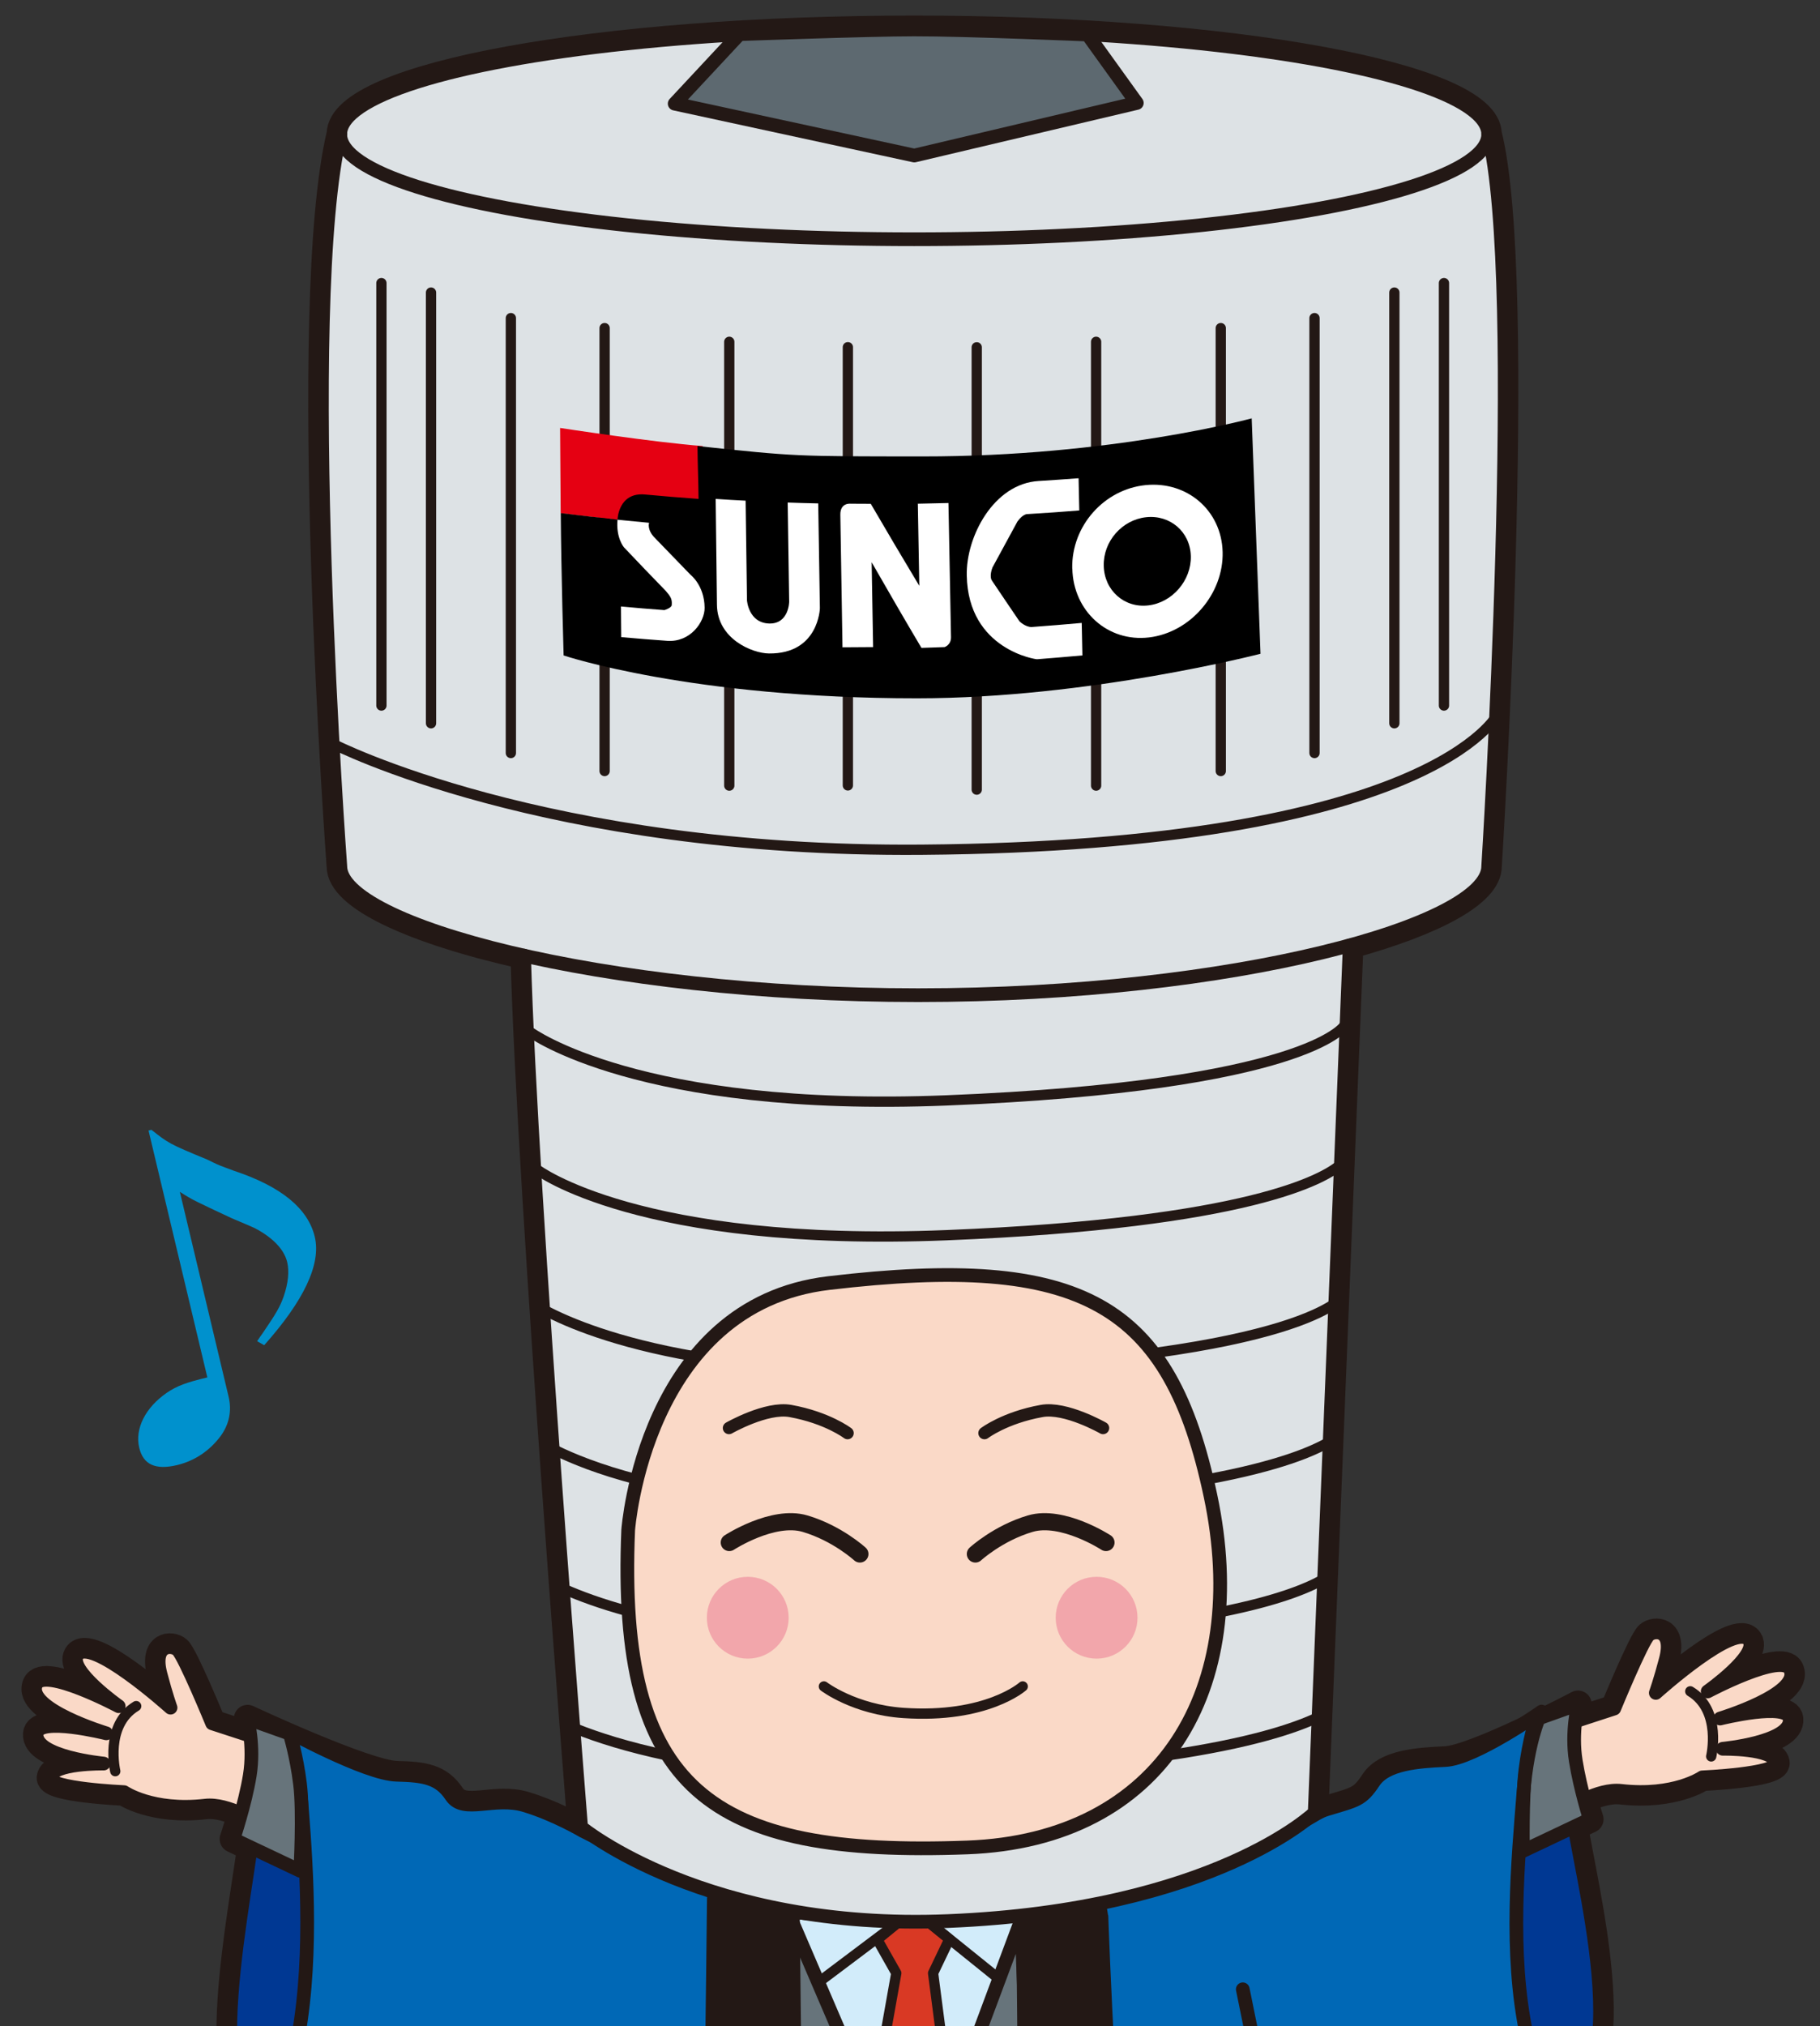
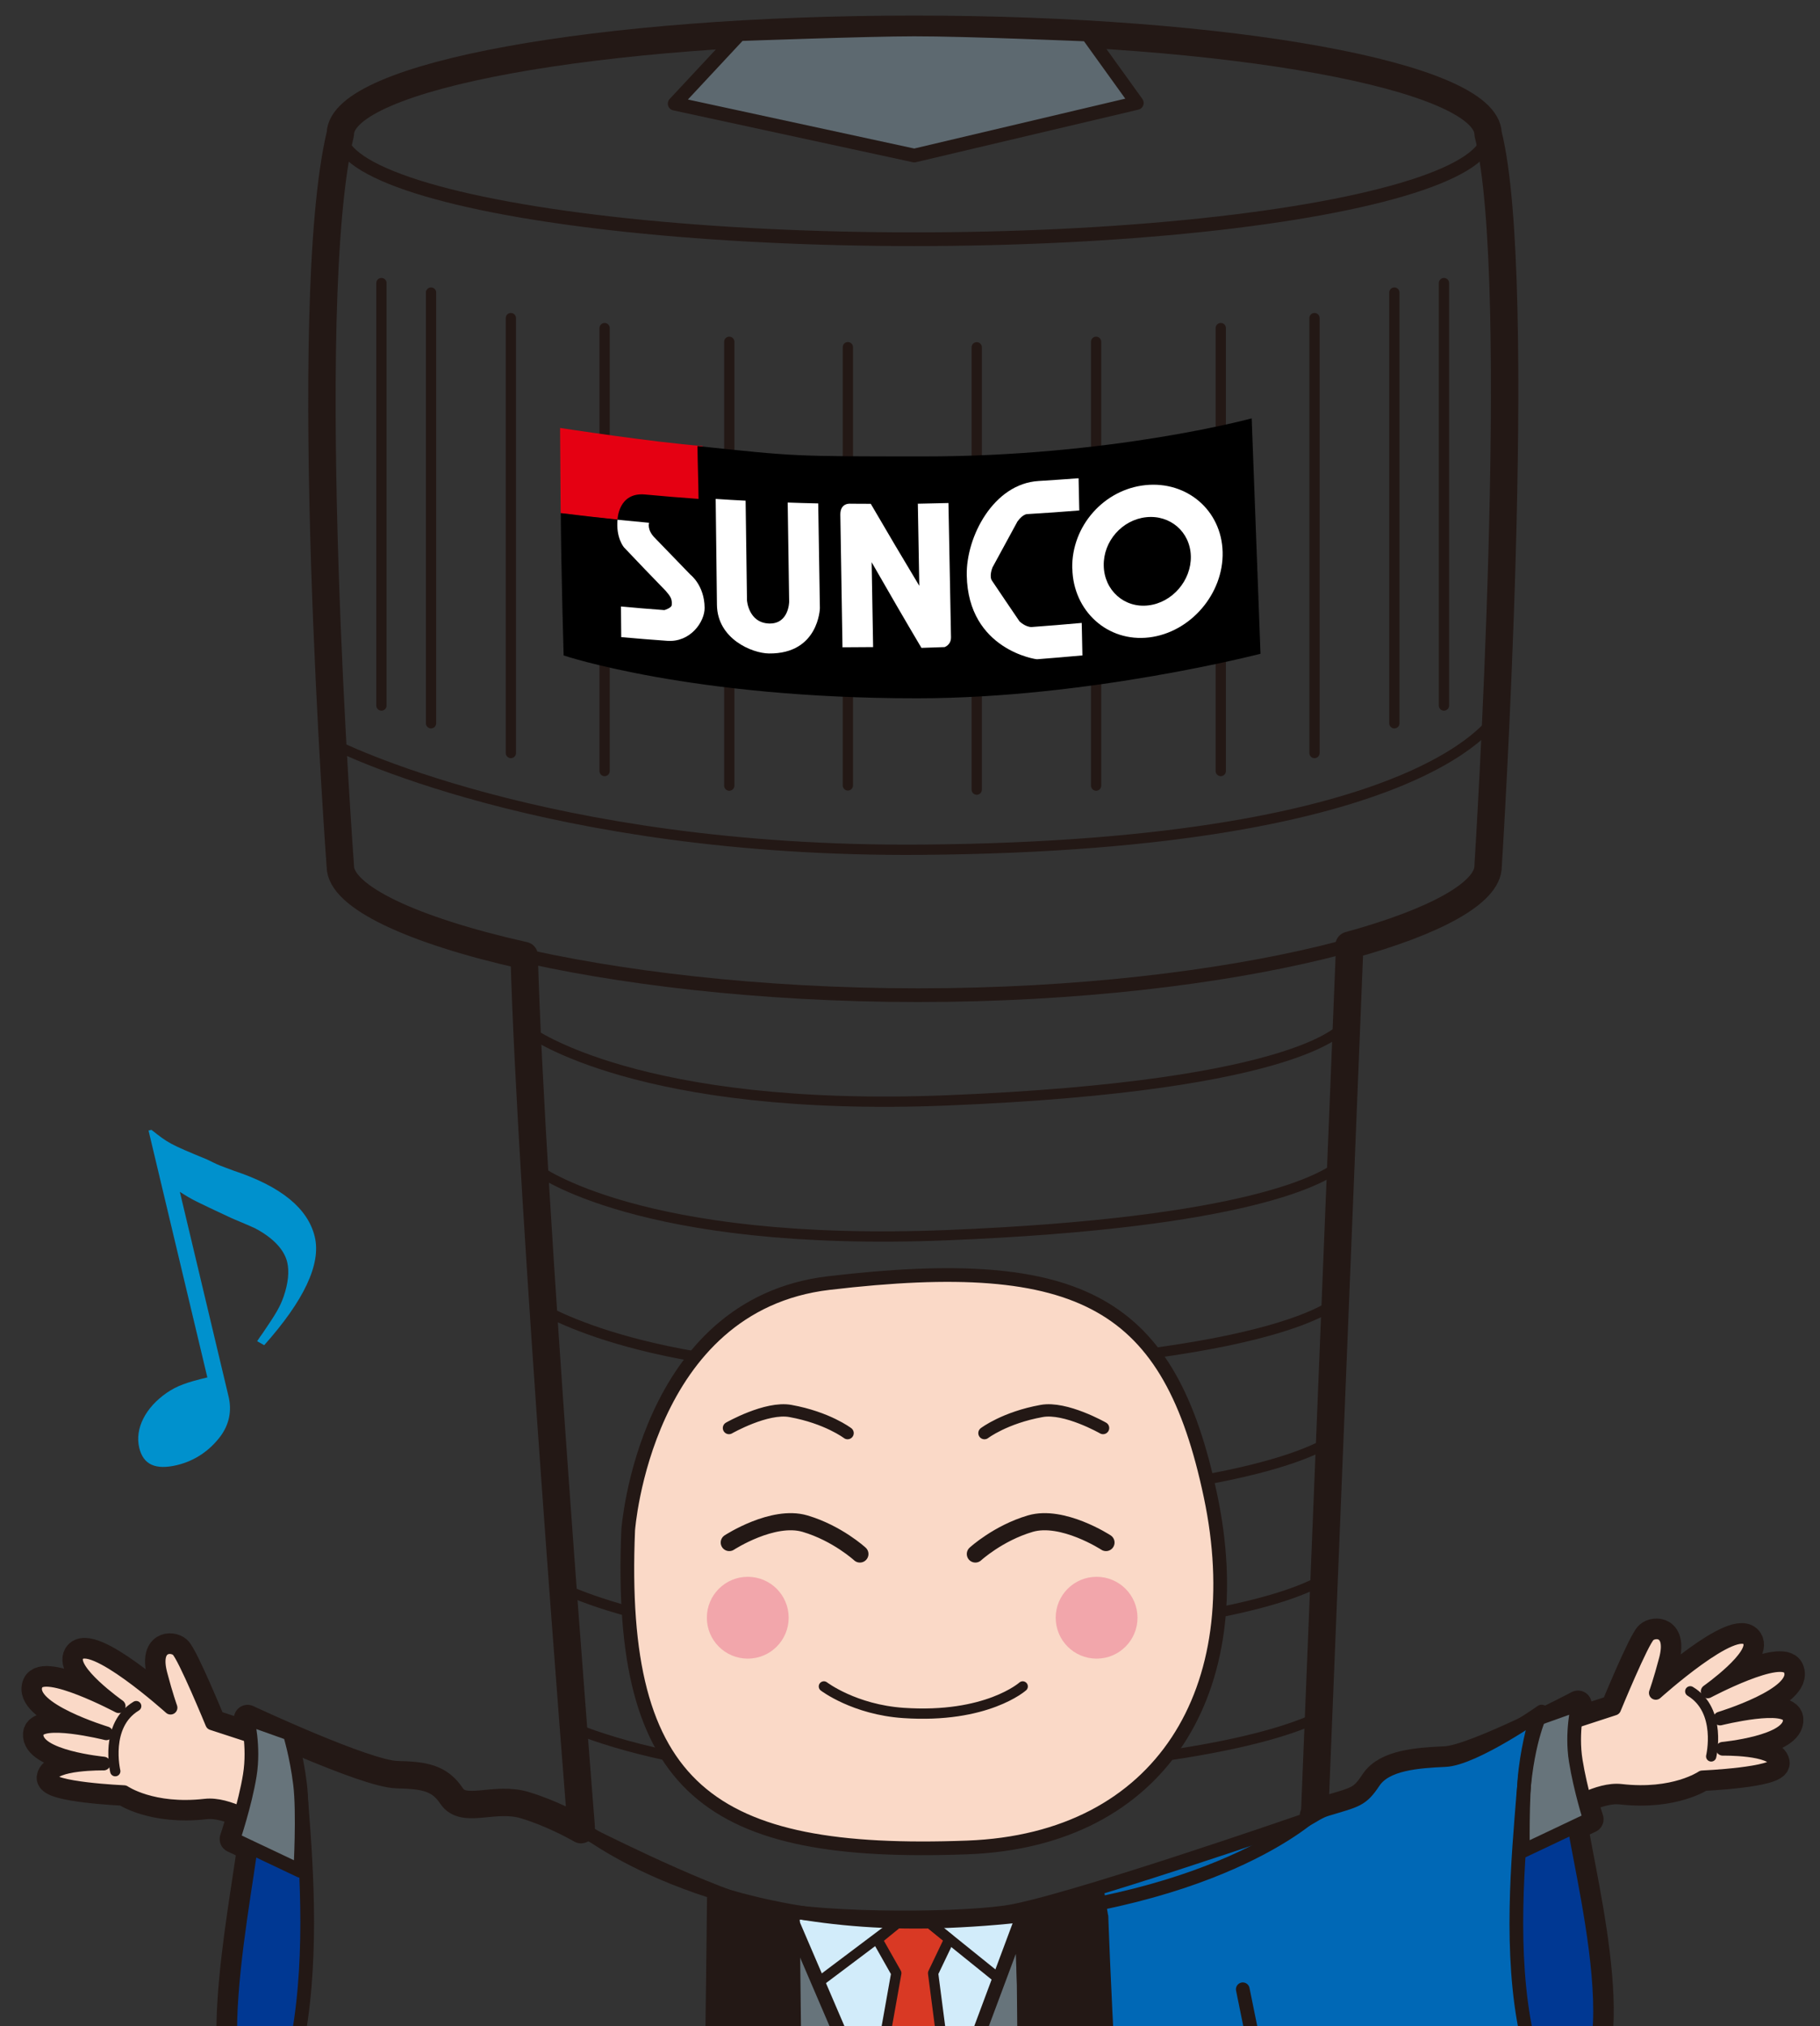
<svg xmlns="http://www.w3.org/2000/svg" id="b" viewBox="0 0 186 207">
  <rect x="0" y="0" width="186" height="207" fill="#333333" stroke="none" />
  <defs>
    <clipPath id="d">
      <rect width="186" height="207" fill="none" />
    </clipPath>
  </defs>
  <g id="c">
    <g clip-path="url(#d)">
      <path d="M159.76,213.84c7.24-1.31,1.95-21.79,1.16-27.24l1.56-.74s-.27-.83-.59-2.05c1.09-.5,2.53-1,3.77-.86,5.42.61,8.3-1.38,8.3-1.38,0,0,7.71-.34,7.54-1.49-.22-1.51-5.45-1.43-5.45-1.43,0,0,7.07-.67,6.85-3.03-.16-1.8-7.12-.06-7.12-.06,0,0,8.26-2.5,7.18-4.98-.8-1.85-8.45,2.21-8.45,2.21,0,0,5.21-3.67,4.25-5.2-1.3-2.09-9.55,5.35-9.55,5.35,0,0,.45-1.24,1.02-3.41.82-3.11-1.15-3.02-1.74-2.5-.7.62-3.53,7.51-3.53,7.51l-3.99,1.3c.12-1.05.3-1.73.3-1.73,0,0-10.57,5.56-13.54,5.69-2.82.13-6.07.35-7.31,2.23s-1.7,1.87-4.82,2.8c-.52.16-.92.38-1.37.65l.13-.31,3.58-88.59h-.07c8.86-2.43,14.21-5.39,14.21-8.08,0,0,3.8-59.79,0-74.82h0c-.11-5.9-26.32-10.69-58.65-10.69s-58.54,4.78-58.65,10.69h0c-4.23,17.72,0,74.82,0,74.82,0,3.09,7.26,6.53,18.79,9.12.67,24.61,5.83,89.04,5.83,89.04l-.02.26c-.72-.41-3.13-1.72-5.74-2.5-3.12-.94-6.24.94-7.49-.94-1.25-1.87-2.79-2.11-5.61-2.18-3.16-.08-15.24-5.73-15.24-5.73,0,0,.18.7.3,1.76l-3.91-1.28s-2.83-6.89-3.53-7.51c-.58-.52-2.56-.61-1.74,2.5.57,2.17,1.02,3.41,1.02,3.41,0,0-8.25-7.43-9.55-5.35-.95,1.53,4.25,5.2,4.25,5.2,0,0-7.64-4.06-8.45-2.21-1.08,2.48,7.18,4.98,7.18,4.98,0,0-6.96-1.74-7.12.06-.21,2.36,6.85,3.03,6.85,3.03,0,0-5.23-.09-5.45,1.43-.17,1.15,7.54,1.49,7.54,1.49,0,0,2.88,2,8.3,1.38,1.19-.14,2.58.32,3.65.81-.41,1.5-.79,2.61-.79,2.61l1.77.84c-.81,6.48-4.91,26.61,1.18,26.58h0l12.95,5.48,14.86,8.45.61-.97c-1.96,12.85-4.22,36.95-4.41,38.23-.31,2.18-1.6,8.59-1.28,9.84.31,1.25,5.51,2.78,11.12,2.78,2.87,0,7.51.67,11.36,1.33h-.28s-3.7,4.9-5.8,21.35c-.74,5.81-.53,12.91-.22,17.91-3.89-.59-7.96-.61-11.44.34-9.87,2.69-13.6,11.49-11.37,12.87,2.23,1.37,2.75.89,17.11.89s20.59-1.79,20.59-1.79c0,0,1.2-1.8-.3-5.68,0,0,0-19.45,3.59-29.62,3.59-10.17,7.16-14.64,7.16-14.64,0,0,1.36-.91,4.66-.19,0,0,4.14,4.74,7.74,15.06,3.6,10.31,3.6,30.03,3.6,30.03h.06c-1.14,3.45-.07,5.05-.07,5.05,0,0,6.22,1.79,20.59,1.79s14.88.48,17.11-.89c2.23-1.37-1.5-10.17-11.37-12.87-3.55-.97-7.72-.93-11.67-.3.29-5.04.46-11.95-.25-17.65-2.1-16.68-5.39-20.93-5.39-20.93,0,0,1.93.07,8.17-.24,2.25-.11,7.26-2.41,9.67-2.81,4.27-.71,8.02-.43,8.73-1.56,1.56-2.5,1.25-2.81-1.25-8.73-1.32-3.13-8.42-41.19-8.42-41.19l13.87-7.31,12.95-5.48" fill="none" stroke="#231815" stroke-linecap="round" stroke-linejoin="round" stroke-width="2.8" />
      <path d="M75.19,270.53s-7.15,14.82-9.24,31.27c-1.29,10.16.3,24.23.3,24.23l14.06.3s0-19.45,3.59-29.62c3.59-10.17,7.48-14.66,7.48-14.66,0,0,1.28-.69,4.58.02,0,0,3.9,4.55,7.49,14.86,3.6,10.31,3.6,30.03,3.6,30.03l14.09-.3s1.6-14.27.3-24.57c-2.1-16.68-5.39-20.93-5.39-20.93l-5.83-11.09-35.02.45Z" fill="#67747b" />
      <path d="M115.78,278.9c2.3,5.8,3.56,6.51,5.65,23.2,1.3,10.3-.3,24.57-.3,24.57l-14.09.3s0-19.72-3.6-30.03c-3.6-10.31-7.74-15.06-7.74-15.06-3.3-.71-4.66.19-4.66.19,0,0-3.57,4.47-7.16,14.64-3.59,10.17-3.59,29.62-3.59,29.62l-14.06-.3s-1.59-14.07-.3-24.23c2.09-16.46,6.22-24.93,6.22-24.93l3.02-6.34,35.02-.45s3.66,4.02,5.57,8.82Z" fill="none" stroke="#231815" stroke-linecap="round" stroke-linejoin="round" stroke-width="1.4" />
      <path d="M42.91,332.91c-2.23-1.37,1.5-10.17,11.37-12.87,9.87-2.69,24.53,2.39,26.03,6.28,1.5,3.89.3,5.68.3,5.68,0,0-6.22,1.79-20.59,1.79s-14.88.48-17.11-.89Z" fill="#a86a32" stroke="#231815" stroke-linecap="round" stroke-linejoin="round" stroke-width="1.4" />
      <path d="M144.73,332.91c2.23-1.37-1.5-10.17-11.37-12.87-9.87-2.69-24.53,2.39-26.03,6.28-1.5,3.89-.3,5.68-.3,5.68,0,0,6.22,1.79,20.59,1.79s14.88.48,17.11-.89Z" fill="#a86a32" stroke="#231815" stroke-linecap="round" stroke-linejoin="round" stroke-width="1.4" />
      <path d="M121.7,323.77s.51-3.5,3.83-4.1" fill="none" stroke="#231815" stroke-linecap="round" stroke-linejoin="round" stroke-width="1.05" />
      <path d="M125.78,324.82s.81-3.65,3.53-5.16" fill="none" stroke="#231815" stroke-linecap="round" stroke-linejoin="round" stroke-width="1.05" />
      <path d="M66.34,323.96s-.6-3.93-3.93-4.53" fill="none" stroke="#231815" stroke-linecap="round" stroke-linejoin="round" stroke-width="1.05" />
      <path d="M62.26,325.02s-.76-4.08-3.47-5.59" fill="none" stroke="#231815" stroke-linecap="round" stroke-linejoin="round" stroke-width="1.05" />
-       <path d="M104.39,196.07l-10.95,29.34-12.59-29.34-7.07,83.02s7.31.88,11.19.62c3.88-.26,5.38-.35,6.09-2.56.71-2.21,1.5-6.09,1.59-6.97.09-.88.44-5.12.44-5.12,0,0,1.06,10.32,2.03,11.82.97,1.5.71,2.03,2.38,2.29s4.06.71,7.85.62,7.85-.09,7.85-.09l-8.81-83.63Z" fill="#67747b" />
+       <path d="M104.39,196.07l-10.95,29.34-12.59-29.34-7.07,83.02s7.31.88,11.19.62c3.88-.26,5.38-.35,6.09-2.56.71-2.21,1.5-6.09,1.59-6.97.09-.88.44-5.12.44-5.12,0,0,1.06,10.32,2.03,11.82.97,1.5.71,2.03,2.38,2.29s4.06.71,7.85.62,7.85-.09,7.85-.09l-8.81-83.63" fill="#67747b" />
      <path d="M112.06,279.69s-12.19.8-15.49-.77c-3.21-1.52-3.45-13.89-3.45-13.89,0,0-.85,12.68-3.37,13.89-2.81,1.35-9.81.69-9.81.69" fill="none" stroke="#231815" stroke-linecap="round" stroke-linejoin="round" stroke-width="1.05" />
      <polygon points="80.85 196.07 104.39 196.07 93.44 225.41 80.85 196.07" fill="#d2ecfa" />
      <path d="M160.11,213.84s-2.43,0-3.7-5.89c-1.82-8.44-.85-18.21-.35-24.69.45-5.73,1.87-8.41,1.87-8.41,0,0-7.03,5.26-9.84,4.95s-6.07.35-7.31,2.23c-1.25,1.87-1.7,1.87-4.82,2.8-.78.23-1.63.63-2.47,1.09l-28.74,10.15s.17,5.92.79,19.02c.62,13.1,7.45,65.2,7.45,65.2,0,0,5.34.94,11.58.62,2.25-.11,7.26-2.41,9.67-2.81,4.27-.71,8.02-.43,8.73-1.56,1.56-2.5,1.25-2.81-1.25-8.73-1.33-3.15-5.3-28.38-8.73-41.95l14.18-6.54,12.95-5.48Z" fill="#0068b6" />
      <path d="M27.16,215.72c-8.42.12-.51-28.67-1.5-29.11l4.91,1.13s2.76,27.89-3.41,27.98Z" fill="#003893" />
      <path d="M160.48,213.45c-8.34,1.19-4.15-28.38-5.19-28.68l5.01.49s6.28,27.31.17,28.18Z" fill="#003893" />
-       <path d="M59.88,187.43s-2.77-2.07-5.89-3c-3.12-.94-6.24.94-7.49-.94-1.25-1.87-2.81-2.5-5.61-2.18s-11.54-4.99-11.54-4.99c0,0,1.42,2.69,1.87,8.41.51,6.48,1.16,16.35-.66,24.79-1.27,5.89-3.38,5.78-3.38,5.78l12.95,5.48,15.19,9.29c-1.89,12.33-3.95,35.19-4.13,36.42-.31,2.18-1.6,8.59-1.28,9.84s5.51,2.78,11.12,2.78,17.62,2.57,17.62,2.57c0,0,1.24-.02,2.27-5.44,1.42-7.45.3-80.17.3-80.17l-21.33-8.64Z" fill="#0068b6" />
      <path d="M160.91,185.28c-.99.43,7.14,27.06-1.15,28.57" fill="none" stroke="#231815" stroke-linecap="round" stroke-linejoin="round" stroke-width="1.4" />
      <path d="M58.08,207.92c-.62,7.17-6.95,56.39-7.26,58.58-.31,2.18-1.6,8.59-1.28,9.84.31,1.25,5.51,2.78,11.12,2.78s17.97,2.57,17.97,2.57c0,0,1.19.29,2.22-5.13,1.42-7.45,0-80.49,0-80.49l12.59,29.34,10.95-29.34s.17,5.92.79,19.02c.62,13.1,7.8,65.2,7.8,65.2,0,0,4.99.94,11.23.62,2.25-.11,7.26-2.41,9.67-2.81,4.27-.71,8.02-.43,8.73-1.56,1.56-2.5,1.25-2.81-1.25-8.73-2.5-5.93-14.35-64.58-14.35-64.58" fill="none" stroke="#231815" stroke-linecap="round" stroke-linejoin="round" stroke-width="1.4" />
      <polygon points="89.66 198.15 91.6 201.58 89.13 215.45 93.44 225.41 97.17 215.5 95.36 201.58 97.02 198.11 94.61 196.14 92.02 196.22 89.66 198.15" fill="#d93924" stroke="#231815" stroke-linecap="round" stroke-linejoin="round" stroke-width="1.05" />
      <path d="M160.8,175.91l4.17-1.36s2.83-6.89,3.53-7.51c.58-.52,2.56-.61,1.74,2.5-.57,2.17-1.02,3.41-1.02,3.41,0,0,8.25-7.43,9.55-5.35.95,1.53-4.25,5.2-4.25,5.2,0,0,7.64-4.06,8.45-2.21,1.08,2.48-7.18,4.98-7.18,4.98,0,0,6.96-1.74,7.12.06.21,2.36-6.85,3.03-6.85,3.03,0,0,5.23-.09,5.45,1.43.17,1.15-7.54,1.49-7.54,1.49,0,0-2.88,2-8.3,1.38-2.35-.27-5.43,1.77-5.43,1.77" fill="#fad9c7" stroke="#231815" stroke-linecap="round" stroke-linejoin="round" stroke-width="1.4" />
      <path d="M174.88,179.44s1.12-4.69-2.14-6.65" fill="none" stroke="#231815" stroke-linecap="round" stroke-linejoin="round" stroke-width="1.05" />
      <path d="M161.28,174.11s-.72,2.81-.24,5.78c.48,2.97,1.44,5.97,1.44,5.97l-6.84,3.24s-.1-5.4.26-8.32c.36-2.92,1.05-5.12,1.05-5.12l4.32-1.54Z" fill="#67747b" stroke="#231815" stroke-linecap="round" stroke-linejoin="round" stroke-width="1.4" />
      <path d="M54.62,229.23l-14.86-8.45-12.95-5.48s2.11.11,3.38-5.78c1.82-8.44,1.17-18.31.66-24.79-.45-5.73-1.72-8.03-1.72-8.03,0,0,8.24,4.53,11.39,4.61,2.82.07,4.37.31,5.61,2.18,1.25,1.87,4.37,0,7.49.94,3.12.94,5.96,2.63,5.96,2.63,0,0,11.63,5.93,17.38,7.52,5.75,1.59,20.04,1.59,25.79.79,5.75-.79,30.71-9.44,30.71-9.44.84-.46,1.34-.85,2.12-1.09,3.12-.94,3.57-.93,4.82-2.8s4.49-2.1,7.31-2.23c2.97-.13,9.84-4.95,9.84-4.95,0,0-1.42,2.69-1.87,8.41-.51,6.48-1.47,16.25.35,24.69,1.27,5.89,3.7,5.89,3.7,5.89l-12.95,5.48-13.87,7.31" fill="none" stroke="#231815" stroke-linecap="round" stroke-linejoin="round" stroke-width="1.4" />
      <path d="M30.57,187.33l-4.91-.59c.99.43-6.05,28.6,1.15,28.57" fill="none" stroke="#231815" stroke-linecap="round" stroke-linejoin="round" stroke-width="1.4" />
      <path d="M25.85,177.42l-4.17-1.36s-2.83-6.89-3.53-7.51c-.58-.52-2.56-.61-1.74,2.5.57,2.17,1.02,3.41,1.02,3.41,0,0-8.25-7.43-9.55-5.35-.95,1.53,4.25,5.2,4.25,5.2,0,0-7.64-4.06-8.45-2.21-1.08,2.48,7.18,4.98,7.18,4.98,0,0-6.96-1.74-7.12.06-.21,2.36,6.85,3.03,6.85,3.03,0,0-5.23-.09-5.45,1.43-.17,1.15,7.54,1.49,7.54,1.49,0,0,2.88,2,8.3,1.38,2.35-.27,5.43,1.77,5.43,1.77" fill="#fad9c7" stroke="#231815" stroke-linecap="round" stroke-linejoin="round" stroke-width="1.4" />
      <path d="M25.29,175.58s.72,2.81.24,5.78c-.48,2.97-1.68,6.53-1.68,6.53l6.84,3.24s.34-5.97-.03-8.89c-.36-2.92-1.05-5.12-1.05-5.12l-4.32-1.54Z" fill="#67747b" stroke="#231815" stroke-linecap="round" stroke-linejoin="round" stroke-width="1.4" />
      <path d="M11.78,180.95s-1.12-4.69,2.14-6.65" fill="none" stroke="#231815" stroke-linecap="round" stroke-linejoin="round" stroke-width="1.05" />
      <path d="M72.78,193.95s-.53,50.27-1.15,62.12c-.87,16.49-2.23,23.95-2.23,23.95l9.24,1.67s1.95-.86,2.35-6.65c.41-5.79.52-18.19.52-18.19,0,0,0-39.95-.06-41.63-.06-1.68-.24-19.15-.24-19.15l-8.42-2.12Z" fill="#231815" stroke="#231815" stroke-linecap="round" stroke-linejoin="round" stroke-width="1.05" />
      <path d="M112.74,195.78s.99,29.15,3.11,41.39c2.13,12.24,5.81,43.96,5.81,43.96,0,0-2.58.22-4.87.28-2.69.06-6.52-.07-6.52-.07,0,0-5.7-59.04-5.71-64.02,0-4.98-.2-22.2-.2-22.2,0,0,2.5-.72,4.06-1.18,1.88-.55,3.84-1.03,3.84-1.03l.47,2.88Z" fill="#231815" stroke="#231815" stroke-linecap="round" stroke-linejoin="round" stroke-width="1.05" />
      <line x1="84.07" y1="202.2" x2="92.02" y2="196.22" fill="#e50012" stroke="#231815" stroke-linecap="round" stroke-linejoin="round" stroke-width="1.05" />
      <line x1="102.13" y1="202.2" x2="94.61" y2="196.14" fill="#e50012" stroke="#231815" stroke-linecap="round" stroke-linejoin="round" stroke-width="1.05" />
-       <path d="M152.1,13.69h0c-.11-5.9-26.32-10.69-58.65-10.69s-58.54,4.78-58.65,10.69h0c-4.23,17.72,0,74.82,0,74.82,0,3.09,7.25,6.53,18.78,9.12.69,24.78,5.84,89.04,5.84,89.04,0,0,12.79,10.36,37.52,9.59,27.36-.85,37.45-11.08,37.45-11.08l3.58-88.59h-.07c8.86-2.43,14.21-5.39,14.21-8.08,0,0,3.8-59.8,0-74.82Z" fill="#dde2e5" />
      <path d="M64.2,156.31s1.66-23.01,20.51-25.23c25.97-3.06,34.84,2.06,39,21.74,4.16,19.68-4.91,35.18-24.86,35.92-26.32.98-35.76-5.82-34.65-32.44Z" fill="#fad9c7" stroke="#231815" stroke-linecap="round" stroke-linejoin="round" stroke-width="1.4" />
      <path d="M53.56,97.63c.67,24.61,5.83,89.04,5.83,89.04,0,0,12.8,10.61,37.52,9.59,27.18-1.12,37.45-11.08,37.45-11.08l3.58-88.59" fill="none" stroke="#231815" stroke-linecap="round" stroke-linejoin="round" stroke-width="1.4" />
      <ellipse cx="93.43" cy="13.72" rx="58.66" ry="10.72" fill="none" stroke="#231815" stroke-linecap="round" stroke-linejoin="round" stroke-width="1.4" />
      <path d="M152.09,13.69c3.8,15.03,0,74.82,0,74.82,0,5.92-25.87,13.16-58.26,13.16s-59.05-7.24-59.05-13.16c0,0-4.23-57.1,0-74.82" fill="none" stroke="#231815" stroke-linecap="round" stroke-linejoin="round" stroke-width="1.4" />
      <path d="M34.07,76.01s21.59,11.1,60.12,10.8c52.29-.41,58.88-13.87,58.88-13.87" fill="none" stroke="#231815" stroke-linecap="round" stroke-linejoin="round" stroke-width="1.05" />
      <line x1="44.05" y1="73.89" x2="44.05" y2="29.89" fill="none" stroke="#231815" stroke-linecap="round" stroke-linejoin="round" stroke-width="1.05" />
      <line x1="52.21" y1="76.93" x2="52.21" y2="32.5" fill="none" stroke="#231815" stroke-linecap="round" stroke-linejoin="round" stroke-width="1.05" />
      <line x1="61.79" y1="78.77" x2="61.79" y2="33.52" fill="none" stroke="#231815" stroke-linecap="round" stroke-linejoin="round" stroke-width="1.05" />
      <line x1="74.53" y1="80.26" x2="74.53" y2="34.92" fill="none" stroke="#231815" stroke-linecap="round" stroke-linejoin="round" stroke-width="1.05" />
      <line x1="86.65" y1="80.24" x2="86.65" y2="35.47" fill="none" stroke="#231815" stroke-linecap="round" stroke-linejoin="round" stroke-width="1.05" />
      <line x1="99.82" y1="80.67" x2="99.82" y2="35.48" fill="none" stroke="#231815" stroke-linecap="round" stroke-linejoin="round" stroke-width="1.05" />
      <line x1="38.98" y1="72.08" x2="38.98" y2="28.92" fill="none" stroke="#231815" stroke-linecap="round" stroke-linejoin="round" stroke-width="1.05" />
      <line x1="142.5" y1="73.89" x2="142.5" y2="29.89" fill="none" stroke="#231815" stroke-linecap="round" stroke-linejoin="round" stroke-width="1.05" />
      <line x1="134.34" y1="76.93" x2="134.34" y2="32.5" fill="none" stroke="#231815" stroke-linecap="round" stroke-linejoin="round" stroke-width="1.05" />
      <line x1="124.76" y1="78.77" x2="124.76" y2="33.52" fill="none" stroke="#231815" stroke-linecap="round" stroke-linejoin="round" stroke-width="1.05" />
      <line x1="112.02" y1="80.26" x2="112.02" y2="34.92" fill="none" stroke="#231815" stroke-linecap="round" stroke-linejoin="round" stroke-width="1.05" />
      <line x1="147.57" y1="72.08" x2="147.57" y2="28.92" fill="none" stroke="#231815" stroke-linecap="round" stroke-linejoin="round" stroke-width="1.05" />
      <path d="M54.18,105.43s11.11,8.25,42.55,6.99c36.83-1.48,40.64-7.62,40.64-7.62" fill="none" stroke="#231815" stroke-linecap="round" stroke-linejoin="round" stroke-width="1.05" />
      <path d="M54.87,119.47s10.42,7.98,41.87,6.72c31.02-1.25,38.62-5.8,40.24-7.2" fill="none" stroke="#231815" stroke-linecap="round" stroke-linejoin="round" stroke-width="1.05" />
      <path d="M118.15,138.2c11.42-1.58,16.17-3.67,18.06-4.89" fill="none" stroke="#231815" stroke-linecap="round" stroke-linejoin="round" stroke-width="1.05" />
      <path d="M55.78,133.91c2.27,1.19,7.09,3.26,15.25,4.67" fill="none" stroke="#231815" stroke-linecap="round" stroke-linejoin="round" stroke-width="1.05" />
      <path d="M123.33,151.14c7.38-1.36,10.96-2.9,12.64-3.91" fill="none" stroke="#231815" stroke-linecap="round" stroke-linejoin="round" stroke-width="1.05" />
-       <path d="M56.76,148.16c1.71.84,4.43,1.97,8.41,3" fill="none" stroke="#231815" stroke-linecap="round" stroke-linejoin="round" stroke-width="1.05" />
      <path d="M124.8,164.68c5.7-1.14,8.72-2.37,10.37-3.29" fill="none" stroke="#231815" stroke-linecap="round" stroke-linejoin="round" stroke-width="1.05" />
      <path d="M57.67,162.35c1.59.7,3.76,1.51,6.6,2.28" fill="none" stroke="#231815" stroke-linecap="round" stroke-linejoin="round" stroke-width="1.05" />
      <path d="M119.23,179.35c8.49-1.24,13.08-2.77,15.52-3.93" fill="none" stroke="#231815" stroke-linecap="round" stroke-linejoin="round" stroke-width="1.05" />
      <path d="M58.85,176.61c2.22.89,5.31,1.88,9.38,2.74" fill="none" stroke="#231815" stroke-linecap="round" stroke-linejoin="round" stroke-width="1.05" />
      <path d="M75.58,3.48l-6.63,7.11,24.49,5.3,22.74-5.37-5.03-6.99s-13.19-.55-17.73-.52c-4.53.03-17.85.48-17.85.48Z" fill="#5d6970" />
      <path d="M75.58,3.48l-6.63,7.11,24.49,5.3,22.74-5.37-5.03-6.99s-12.43-.53-17.73-.52c-4.65,0-17.85.48-17.85.48Z" fill="none" stroke="#231815" stroke-linecap="round" stroke-linejoin="round" stroke-width="1.4" />
      <path d="M74.5,145.89s3.83-2.19,6.28-1.74c3.77.68,5.84,2.26,5.84,2.26" fill="none" stroke="#231815" stroke-linecap="round" stroke-linejoin="round" stroke-width="1.26" />
      <path d="M112.73,145.89s-3.83-2.19-6.28-1.74c-3.77.68-5.84,2.26-5.84,2.26" fill="none" stroke="#231815" stroke-linecap="round" stroke-linejoin="round" stroke-width="1.26" />
      <path d="M74.53,157.59s4.45-2.9,7.74-1.93c3.29.97,5.61,3.1,5.61,3.1" fill="none" stroke="#231815" stroke-linecap="round" stroke-linejoin="round" stroke-width="1.75" />
      <path d="M113.03,157.59s-4.45-2.9-7.74-1.93c-3.29.97-5.61,3.1-5.61,3.1" fill="none" stroke="#231815" stroke-linecap="round" stroke-linejoin="round" stroke-width="1.75" />
      <path d="M84.2,172.29s3.1,2.37,8.13,2.71c8.51.58,12.19-2.71,12.19-2.71" fill="none" stroke="#231815" stroke-linecap="round" stroke-linejoin="round" stroke-width="1.05" />
      <path d="M116.25,165.27c0,2.31-1.87,4.18-4.18,4.18s-4.18-1.87-4.18-4.18,1.87-4.18,4.18-4.18,4.18,1.87,4.18,4.18Z" fill="#f2a6ab" />
      <path d="M80.6,165.27c0,2.31-1.87,4.18-4.18,4.18s-4.18-1.87-4.18-4.18,1.87-4.18,4.18-4.18,4.18,1.87,4.18,4.18Z" fill="#f2a6ab" />
      <path d="M15.47,115.42c1.73,1.36,1.79,1.43,5.68,3.03.47.22.89.45,1.35.63.18.08.68.25,1.41.53,4.85,1.61,7.57,3.86,8.26,6.75.66,2.78-1.1,6.5-5.17,11.07l-.72-.41c.18-.29.4-.59.58-.84,1.41-2.07,1.76-2.69,2.13-3.73.46-1.35.59-2.54.36-3.51-.31-1.29-1.46-2.5-3.31-3.47q-.47-.22-2.35-1.01c-3.86-1.81-3.95-1.83-5.31-2.7l4.98,20.92c.35,1.45.06,2.84-.82,4.04-1.13,1.51-2.66,2.53-4.46,2.96-2.19.52-3.44-.05-3.85-1.77-.47-1.95.63-4.12,2.83-5.63,1.03-.7,2.02-1.06,4.13-1.56l-6.01-25.22.27-.07Z" fill="#0091cd" />
      <path d="M71.81,45.57c-4.94-.37-14.57-1.85-14.57-1.85,0,0,.04,5.81.06,8.71,4.86.62,9.77,1.09,14.72,1.42-.03-2.86-.18-5.41-.21-8.27Z" fill="#e50012" />
      <path d="M71.28,45.57c.02,1.92.09,3.48.11,5.4-1.83-.13-3.65-.28-5.46-.45-2.75-.26-2.82,2.56-2.82,2.56-1.94-.2-3.88-.42-5.8-.66.04,5.95.29,14.54.29,14.54,0,0,13.03,4.39,36.13,4.38,17.54,0,35.09-4.55,35.09-4.55l-.9-24.05s-14.33,3.91-33.64,3.89c-13.06-.01-12.83.02-22.98-1.06Z" />
      <path d="M110.21,48.86c-1.36.1-2.71.2-4.06.28-4.61.27-7.43,5.7-7.35,9.64.14,7.65,7.18,8.6,7.19,8.57,1.54-.12,3.08-.25,4.63-.39-.03-1.11-.05-2.22-.07-3.32-1.72.16-3.43.29-5.14.42-.64-.01-1.22-.58-1.22-.58-.93-1.36-1.85-2.73-2.78-4.11-.37-.46.02-1.4.02-1.4.85-1.56,1.7-3.12,2.55-4.69.59-.82,1.04-.76,1.04-.76,1.76-.1,3.51-.23,5.28-.37-.02-1.09-.05-2.18-.07-3.27Z" fill="#fff" />
      <path d="M93.78,51.46c1.05-.02,2.1-.04,3.15-.07.09,4.57.17,9.14.26,13.69.02.82-.66,1.03-.66,1.03-.79.03-1.58.06-2.36.08-1.71-2.88-3.4-5.8-5.09-8.75.05,2.89.1,5.79.15,8.67-1.05.01-2.09.02-3.13.02-.08-4.5-.15-9.02-.22-13.54-.02-1.26,1.04-1.13,1.04-1.13.69,0,1.38.01,2.07.01,1.65,2.83,3.3,5.62,4.96,8.38-.05-2.8-.1-5.61-.15-8.42Z" fill="#fff" />
      <path d="M76.2,51.15c-1.02-.05-2.04-.11-3.06-.18.04,3.61.09,7.22.13,10.82.04,3.48,3.59,4.95,5.31,4.97,5.1.06,5.21-4.63,5.21-4.62-.06-3.57-.11-7.14-.17-10.71-1.04-.02-2.08-.05-3.12-.09.05,3.38.1,6.77.15,10.14,0,0-.02,2.28-2.05,2.22-2.11-.07-2.26-2.37-2.26-2.36-.05-3.39-.09-6.79-.14-10.18Z" fill="#fff" />
      <path d="M63.11,53.08c-.18,1.87.66,2.84.66,2.84,1.42,1.5,2.85,2.99,4.28,4.46.49.58.65.81.6,1.43-.01.3-.75.52-.75.52-1.49-.11-2.97-.23-4.44-.37.01,1.04.02,2.09.03,3.13,1.57.14,3.14.27,4.72.38,2.35.16,3.82-1.95,3.8-3.38-.02-2.31-1.46-3.38-1.45-3.38-.9-.94-3.59-3.71-3.59-3.71-.89-.86-.64-1.59-.63-1.59-1.08-.1-2.16-.2-3.23-.31Z" fill="#fff" />
      <path d="M109.58,58.08c-.09-4.34,3.25-8.09,7.49-8.52,4.23-.43,7.77,2.57,7.88,6.83.11,4.25-3.27,8.22-7.51,8.73-4.25.51-7.76-2.7-7.85-7.03ZM117.35,61.85c2.46-.28,4.41-2.56,4.35-5.03-.06-2.48-2.11-4.24-4.56-3.98-2.46.26-4.4,2.46-4.34,4.96.05,2.5,2.09,4.34,4.55,4.05Z" fill="#fff" />
    </g>
  </g>
</svg>